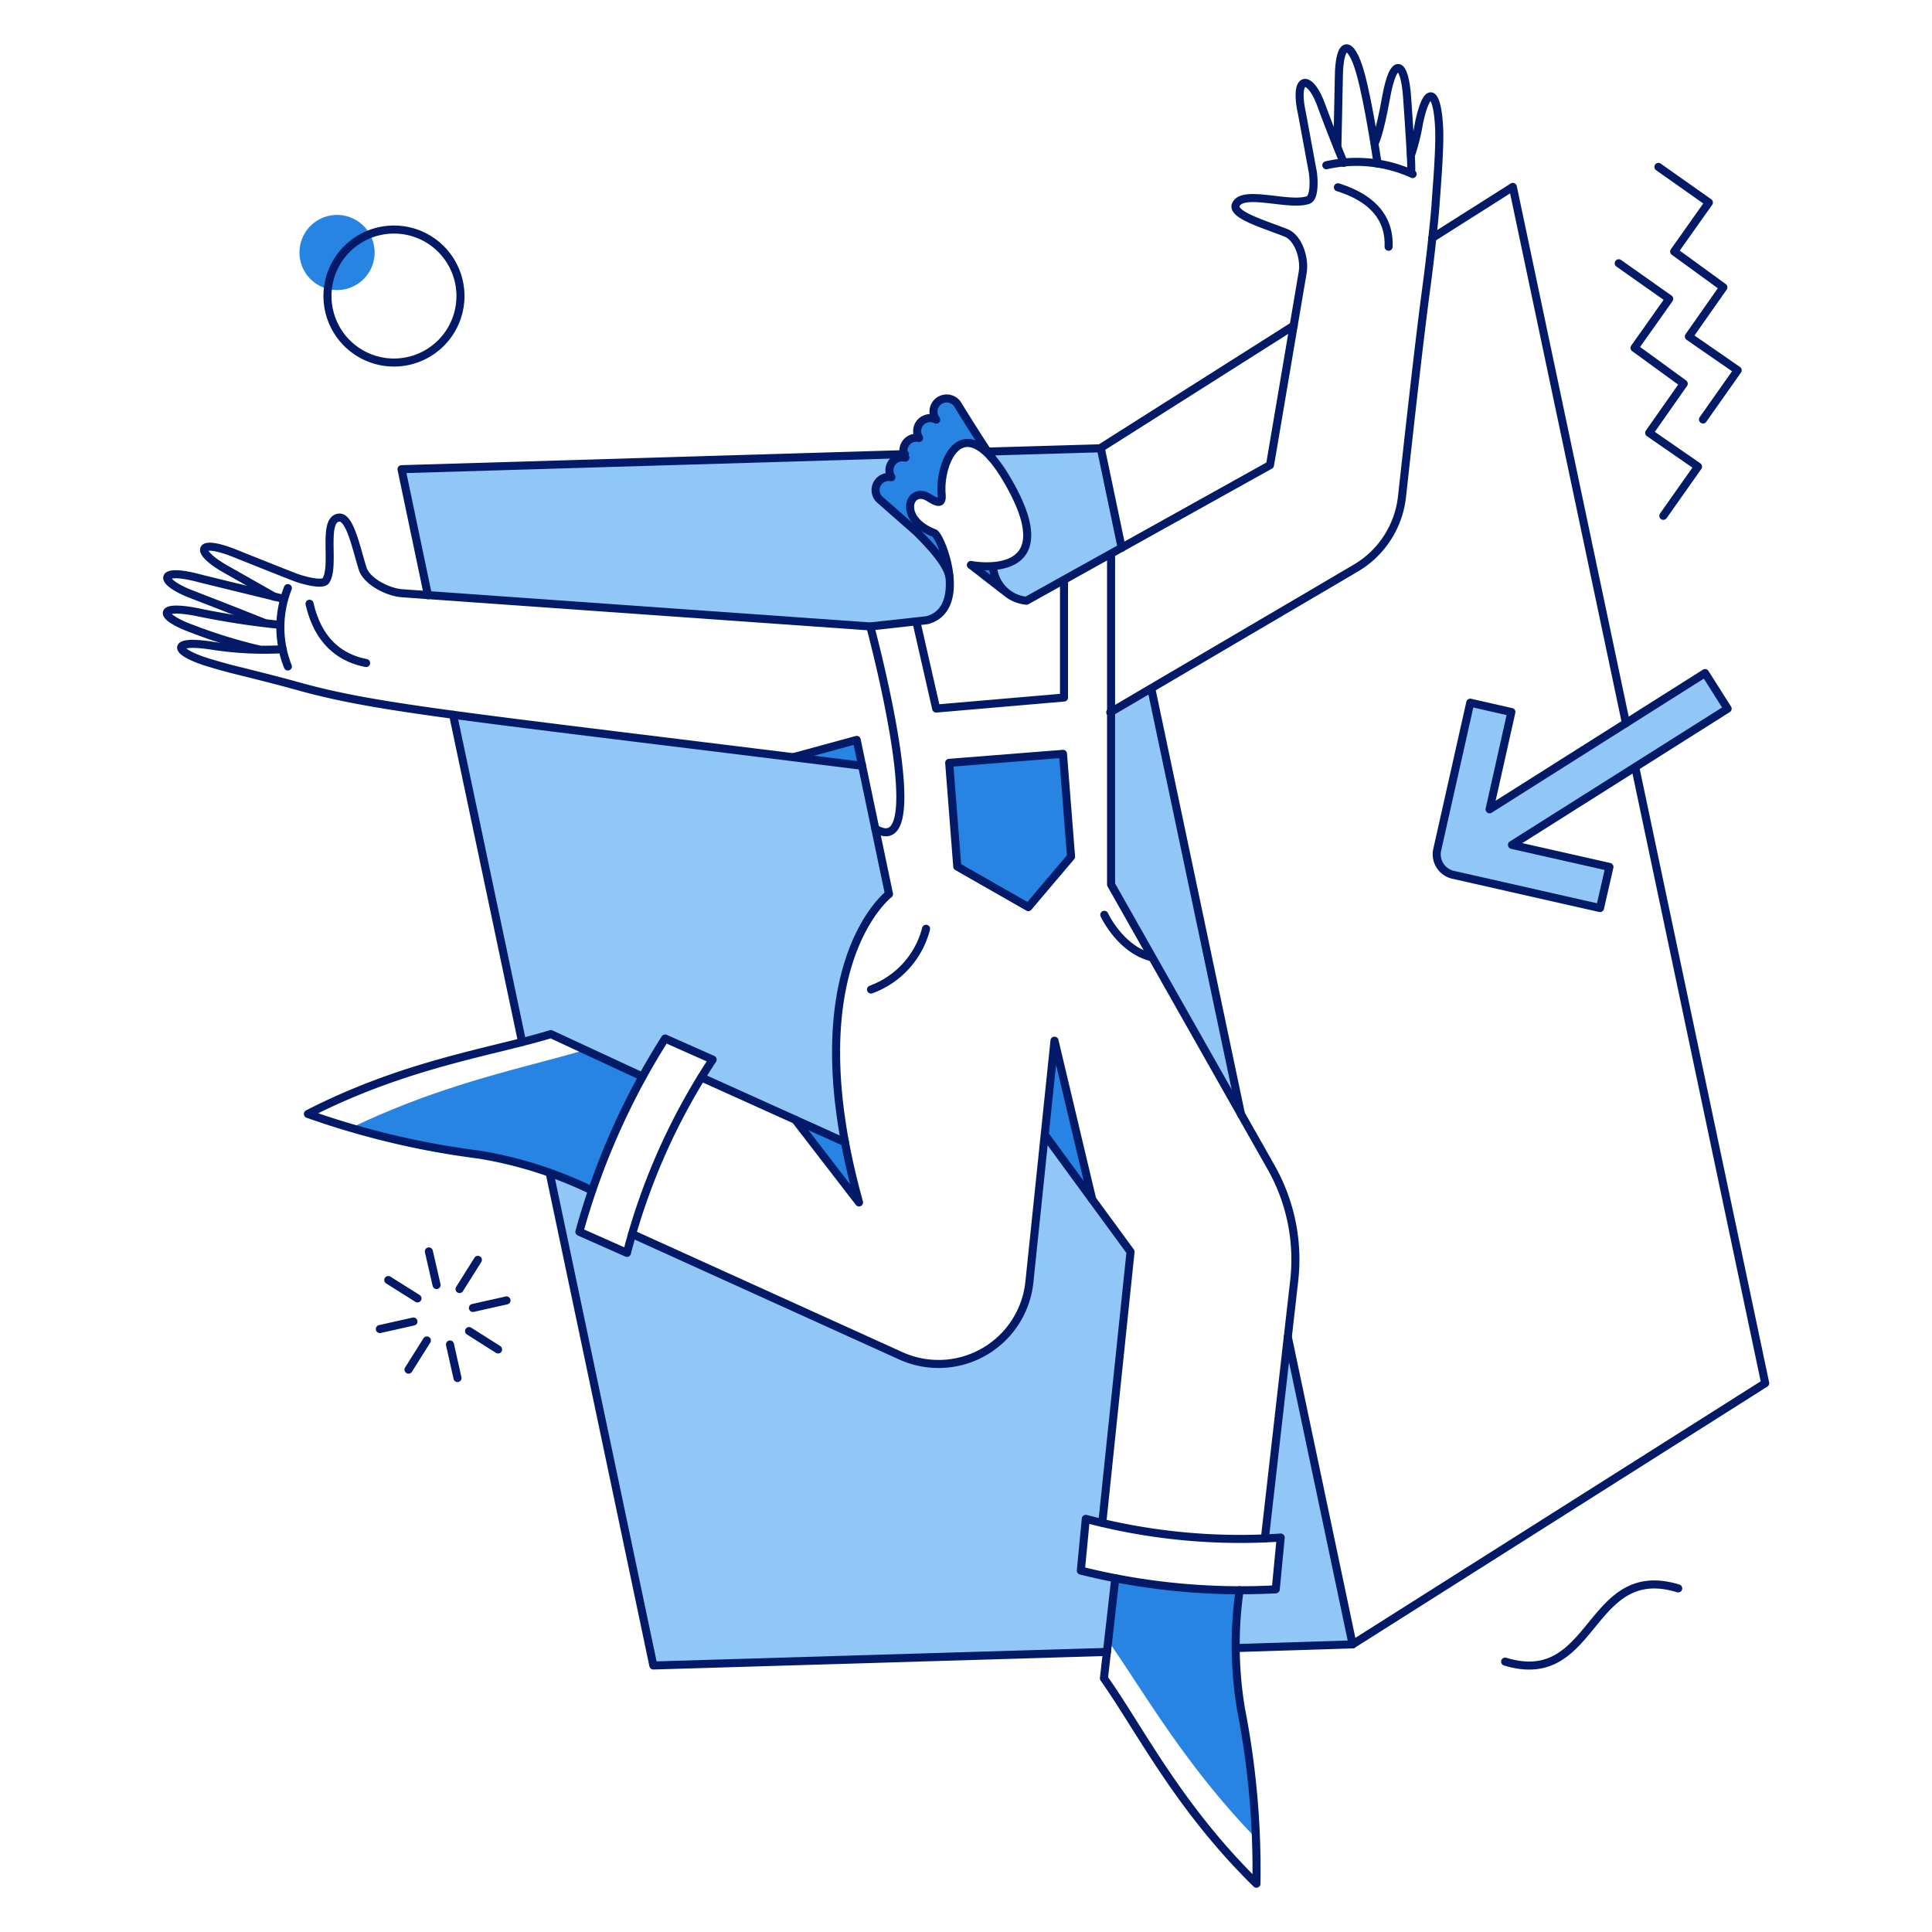
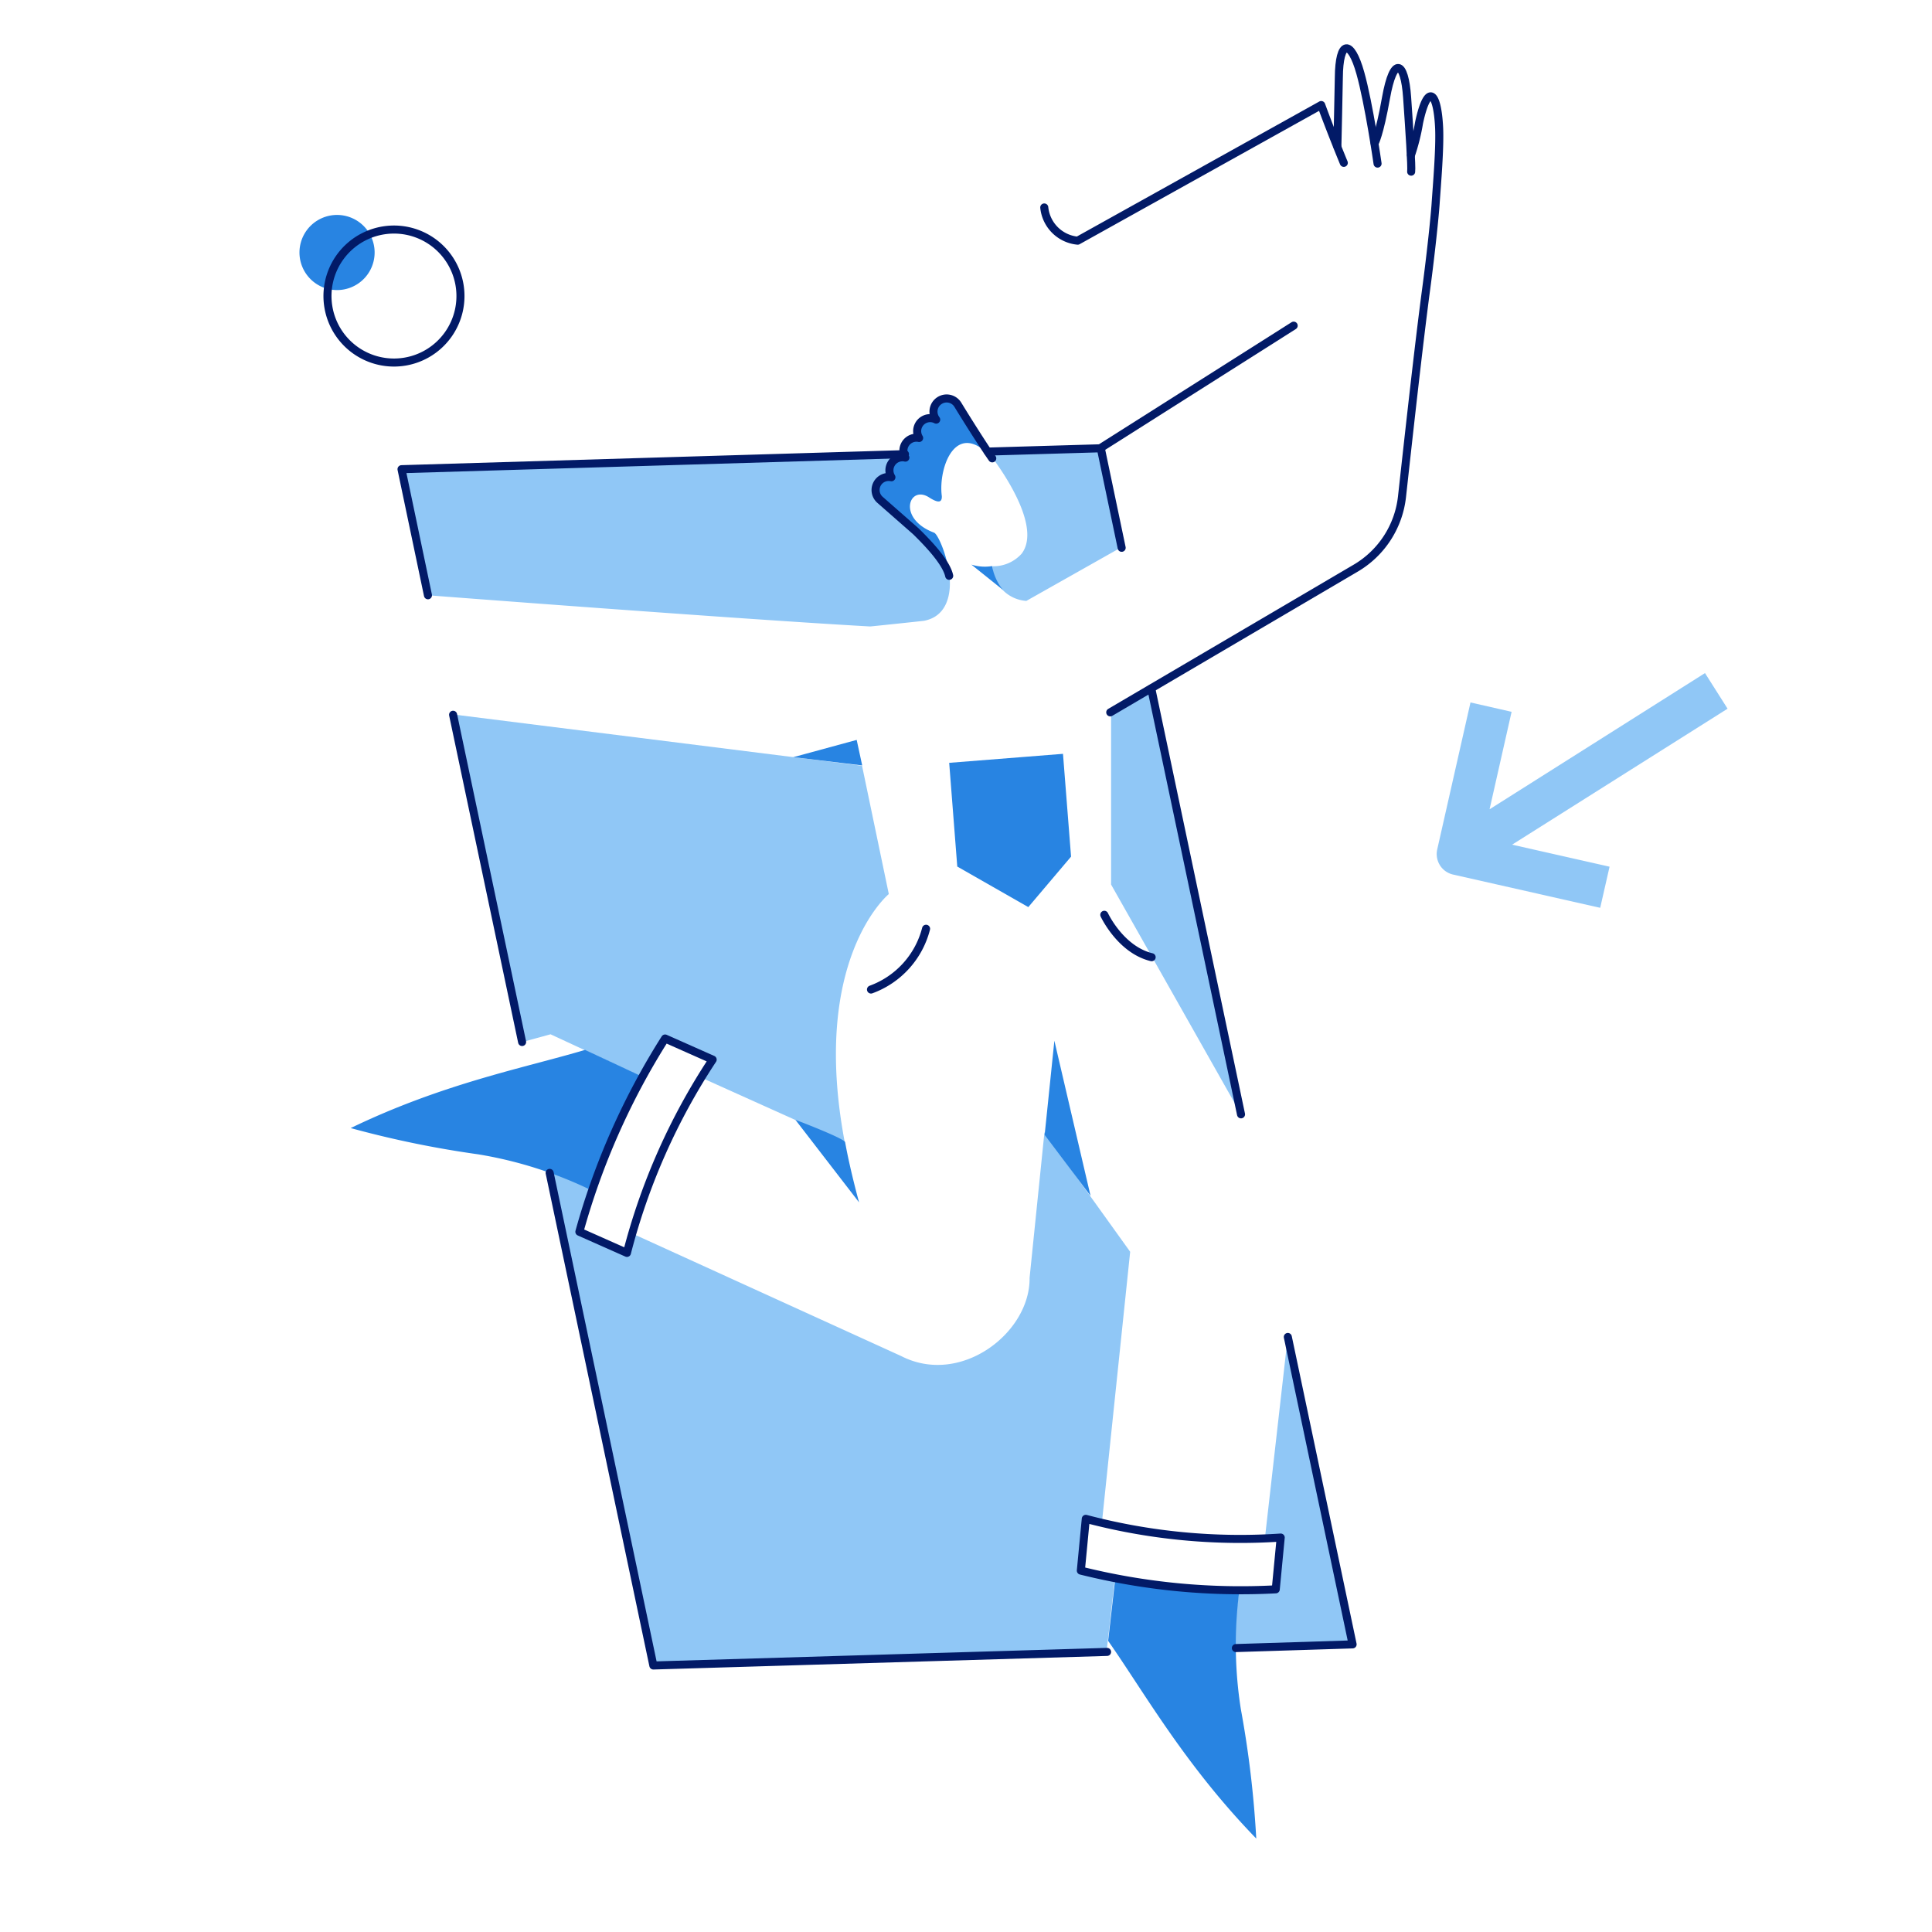
<svg xmlns="http://www.w3.org/2000/svg" width="240" height="240" fill="none" viewBox="0 0 240 240">
  <path fill="#90C7F6" d="m159.956 166.199-2.828 24.921 1.824.091-.48 6.224-4.513.137a33.524 33.524 0 0 0-.434 7.159l14.477-.463-8.046-38.069ZM134.83 188.65c-.069-.023 2.052.502 2.052.502l3.511-33.653-10.648-14.843-1.846 18.081c.088 6.84-8.578 13.51-15.96 9.712l-33.424-15.23-.636 2.419-5.88-2.715 1.8-5.769a20.862 20.862 0 0 0-5.676-2.143l12.968 61.855 56.361-1.617 1.049-9.212-4.287-1.026s.684-6.338.616-6.361ZM110.411 111.064l-3.324-15.938-50.665-6.36 8.39 40.698 3.58-.981 11.354 5.267 2.85-4.72 6.041 2.508c-.295.32-1.528 2.326-1.528 2.326l17.83 8.026c-4.309-22.778 5.472-30.826 5.472-30.826ZM117.936 71.529c-.867-3.35-8.026-8.937-8.026-8.937-2.76-2.804.84-3.329.84-3.329a1.636 1.636 0 0 1 1.733-2.44c.456.206.684-.48.684-.48l-63.288 1.94 3.282 15.664s38.576 2.962 54.924 3.874c.12 0 6.583-.681 6.703-.705 3.923-.753 3.148-5.587 3.148-5.587ZM136.745 55.68l-14.04.433s7.114 8.778 4.218 12.654a4.694 4.694 0 0 1-3.648 1.573 4.534 4.534 0 0 0 4.218 4.308l11.833-6.68-2.581-12.288ZM143.085 85.46l-5.062 2.92v21.5l16.142 28.545-11.08-52.964ZM214.606 88.037l-2.806-4.424-26.76 16.918 2.736-12.107-5.107-1.163-4.133 18.263a2.614 2.614 0 0 0 1.05 2.71c.281.196.599.336.934.41l18.263 4.127 1.163-5.107-12.107-2.736 26.767-16.891Z" />
  <path fill="#2884E2" d="M46.481 30.65a4.669 4.669 0 0 0-7.077-3.246 4.665 4.665 0 0 0-.244 7.762 4.667 4.667 0 0 0 7.322-4.516ZM104.985 141.888c-.114-.48-6.178-2.783-6.178-2.783l7.911 10.26s-1.117-4.035-1.733-7.477ZM119.007 50.258a1.635 1.635 0 1 0-2.69 1.847 1.617 1.617 0 0 0-2.353 1.274c-.035.352.047.705.232 1.006a1.622 1.622 0 0 0-1.71 2.44 1.622 1.622 0 0 0-1.733 2.44 1.621 1.621 0 0 0-1.44 2.78l4.469 3.922c1.984 1.937 3.808 4.012 4.15 5.54-.274-2.599-1.44-5.153-1.893-5.335-4.651-1.755-3.12-6-.615-4.377 1.208.775 1.596.593 1.573-.16-.487-3.618 1.871-10.002 6.536-4.383-.678-.905-2.511-3.575-4.526-6.994ZM130.978 129.281l-1.208 11.697 5.7 7.568-4.492-19.265ZM123.248 70.32a5.583 5.583 0 0 1-2.576-.183l3.921 3.145a6.343 6.343 0 0 1-1.345-2.963ZM154.143 212.318a51.492 51.492 0 0 1-.183-14.751 84.551 84.551 0 0 1-15.413-1.505l-.889 7.774c4.492 6.407 9.508 15.39 18.399 24.556a127.492 127.492 0 0 0-1.914-16.074ZM106.421 91.914l-7.866 2.143 8.55 1.026-.684-3.169ZM72.678 130.422c-7.501 2.233-17.601 4.149-29.115 9.711a125.702 125.702 0 0 0 15.84 3.261 51.162 51.162 0 0 1 14.067 4.469 85.443 85.443 0 0 1 6.293-14.135l-7.085-3.306ZM117.912 94.762l14.136-1.118 1.003 12.769-5.312 6.27-8.824-5.039-1.003-12.882Z" />
  <path stroke="#021A67" stroke-linecap="round" stroke-linejoin="round" d="m153.525 204.728 14.501-.457-8.048-38.189M68.28 145.699l12.881 61.194 56.361-1.687M56.285 88.79l8.573 40.651M112.418 56.414l-62.54 1.87 3.284 15.663M139.337 68.049l-2.591-12.362-14.045.41M154.164 138.427l-11.148-52.896M160.705 40.453 136.631 55.71" />
-   <path stroke="#021A67" stroke-linecap="round" stroke-linejoin="round" d="m168.025 204.27 51.254-32.443-16.14-76.509m-25.218-65.76 10.009-6.34 14.053 66.618M136.929 189.178l3.511-33.675-10.465-14.296M104.962 141.891l-17.83-8.047" />
-   <path stroke="#021A67" stroke-linecap="round" stroke-linejoin="round" d="m135.674 148.979-4.68-19.698-3.12 29.981a11.344 11.344 0 0 1-15.913 9.188l-33.445-15.162M117.912 94.762l14.136-1.118 1.003 12.769-5.312 6.27-8.824-5.039-1.003-12.882ZM120.627 70.188l3.99 3.1M108.109 77.824s7.958 29.481.639 25.126M132.174 72.035V86.65l-15.88 1.368-2.462-10.807M138.021 68.84v41.04l19.881 35.133a23.235 23.235 0 0 1 2.873 14.04l-3.648 32.057" />
  <path stroke="#021A67" stroke-linecap="round" stroke-linejoin="round" d="m134.881 188.676-.615 6.429a81.974 81.974 0 0 0 24.212 2.326l.616-6.43a74.946 74.946 0 0 1-24.213-2.325ZM82.621 129.008a89.207 89.207 0 0 0-10.648 24.007l5.909 2.624a79.458 79.458 0 0 1 10.646-24.008l-5.907-2.623ZM115.039 115.375a10.919 10.919 0 0 1-6.84 7.547M137.18 113.641s2.006 4.332 5.88 5.266M57.084 35.394a8.26 8.26 0 1 1-16.29 2.747 8.26 8.26 0 0 1 16.29-2.747ZM117.912 71.53c-.342-1.528-2.166-3.6-4.149-5.54l-4.469-3.922a1.62 1.62 0 0 1-.345-1.942 1.625 1.625 0 0 1 1.785-.84 1.622 1.622 0 0 1 .052-1.798 1.619 1.619 0 0 1 1.681-.641 1.62 1.62 0 0 1 1.71-2.44 1.613 1.613 0 0 1 2.12-2.28 1.623 1.623 0 0 1-.286-.592 1.627 1.627 0 0 1 .659-1.747 1.624 1.624 0 0 1 1.264-.253 1.63 1.63 0 0 1 1.053.743c.986 1.625 3.249 5.216 4.272 6.66M175.277 19.271c.444-1.314.78-2.662 1.005-4.032 1.046-4.856 2.248-3.988 2.485.525.132 2.532-.261 7.068-.433 9.6-.106 1.551-.569 6.042-1.163 10.488-.933 6.977-2.23 18.787-3.01 25.855a11.797 11.797 0 0 1-5.745 8.868L137.92 88.491" />
  <path stroke="#021A67" stroke-linecap="round" stroke-linejoin="round" d="M175.299 21.325c.091-.593-.221-5.175-.502-9.234-.314-4.56-1.689-5.176-2.622.068-.823 4.628-1.413 5.632-1.413 5.632" />
  <path stroke="#021A67" stroke-linecap="round" stroke-linejoin="round" d="M166.133 18.202s.177-7.8.182-8.548c.035-4.744 1.492-4.79 2.668-.593 1.08 3.85 2.143 11.262 2.143 11.262" />
-   <path stroke="#021A67" stroke-linecap="round" stroke-linejoin="round" d="M166.931 20.23s-1.458-3.51-2.804-7.181c-1.413-3.854-3.405-3.755-2.417.934.11.526 1.059 5.726 1.345 7.25.175.937.274 3.307-.524 3.6-2.326.866-8.16-1.343-9.006.594-.546 1.254 3.508 2.425 6.201 3.488 1.572.62 2.383 3.163 2.098 4.92-.025.16-4.059 23.94-4.059 23.94l-30.254 16.848a4.602 4.602 0 0 1-4.15-4.126" />
-   <path stroke="#021A67" stroke-linecap="round" stroke-linejoin="round" d="M164.762 20.528a16.868 16.868 0 0 1 10.716 1.094M166.201 23.266c4.013 1.254 6.453 3.625 6.293 7.387M35.128 80.651c-2.916.157-5.84.013-8.726-.433-5.313-.84-4.953.75-.388 2.12 1.23.37 2.303.663 3.215.89 2.668.665 5.312 1.32 7.934 2.052 10.007 2.766 20.16 3.646 69.931 9.848M34.082 74.131l-6.065-3.443c-3.88-2.204-3.576-3.852 1.231-1.92.523.21 5.833 2.337 7.41 2.942.91.348 3.424 1.05 3.83.41 1.172-1.842-.5-7.544 1.597-7.82 1.368-.182 2.14 3.694 2.964 6.338.48 1.528 3.032 2.918 4.902 3.055.16.023 58.161 4.126 58.161 4.126l7.045-.775c5.244-1.391 1.78-10.49.89-10.83-4.624-1.766-3.126-5.992-.616-4.377 1.454.936 1.614.48 1.538-.499-.318-4.115 2.76-10.934 8.152-1.712 7.538 12.886-4.492 10.56-4.492 10.56" />
-   <path stroke="#021A67" stroke-linecap="round" stroke-linejoin="round" d="M35.265 74.399s-9.87-2.4-10.534-2.575c-5.118-1.366-5.126.402-.866 2.029a660.177 660.177 0 0 1 8.937 3.51" />
-   <path stroke="#021A67" stroke-linecap="round" stroke-linejoin="round" d="M34.534 77.597a97.428 97.428 0 0 1-9.895-1.528c-5.22-1.054-4.99.52-.684 2.075a63.169 63.169 0 0 0 8.117 2.508M35.76 73.059a13.174 13.174 0 0 0 0 9.734M38.455 75c.89 3.876 3.078 6.59 7.023 7.364M138.546 196.062l-1.413 12.425c4.44 6.248 9.165 15.915 18.945 25.514a104.144 104.144 0 0 0-1.92-21.706 48.187 48.187 0 0 1-.169-14.75M186.973 206.413c11.24 3.443 10.26-12.539 21.5-9.096M47.188 165.099l4.172-.935M58.748 162.478l4.172-.935M53.275 155.457l.958 4.172M55.898 167.016l.936 4.172M48.236 159.012l3.626 2.28M58.27 165.352l3.602 2.28M59.364 156.504l-2.28 3.625M53.026 166.516l-2.28 3.625M180.521 108.673a2.61 2.61 0 0 1-1.983-3.12l4.104-18.263 5.107 1.163-2.707 12.08 26.767-16.92 2.804 4.424-26.79 16.919 12.107 2.736-1.169 5.11-18.24-4.129ZM206.626 64.076l4.31-6.11-6.065-4.196 4.286-6.11-6.11-4.446 4.309-6.088-6.27-4.423M211.552 52.107l4.308-6.11-6.063-4.195 4.285-6.11-6.109-4.447 4.309-6.087-6.27-4.424M79.792 133.728l-11.355-5.267c-7.32 2.234-17.989 3.67-30.187 9.918 6.86 2.43 13.961 4.12 21.181 5.04a50.35 50.35 0 0 1 14.04 4.44M98.555 94.057l7.866-2.143 4.012 19.152s-11.856 9.029-3.72 38.303l-7.911-10.26" />
+   <path stroke="#021A67" stroke-linecap="round" stroke-linejoin="round" d="M166.931 20.23s-1.458-3.51-2.804-7.181l-30.254 16.848a4.602 4.602 0 0 1-4.15-4.126" />
</svg>